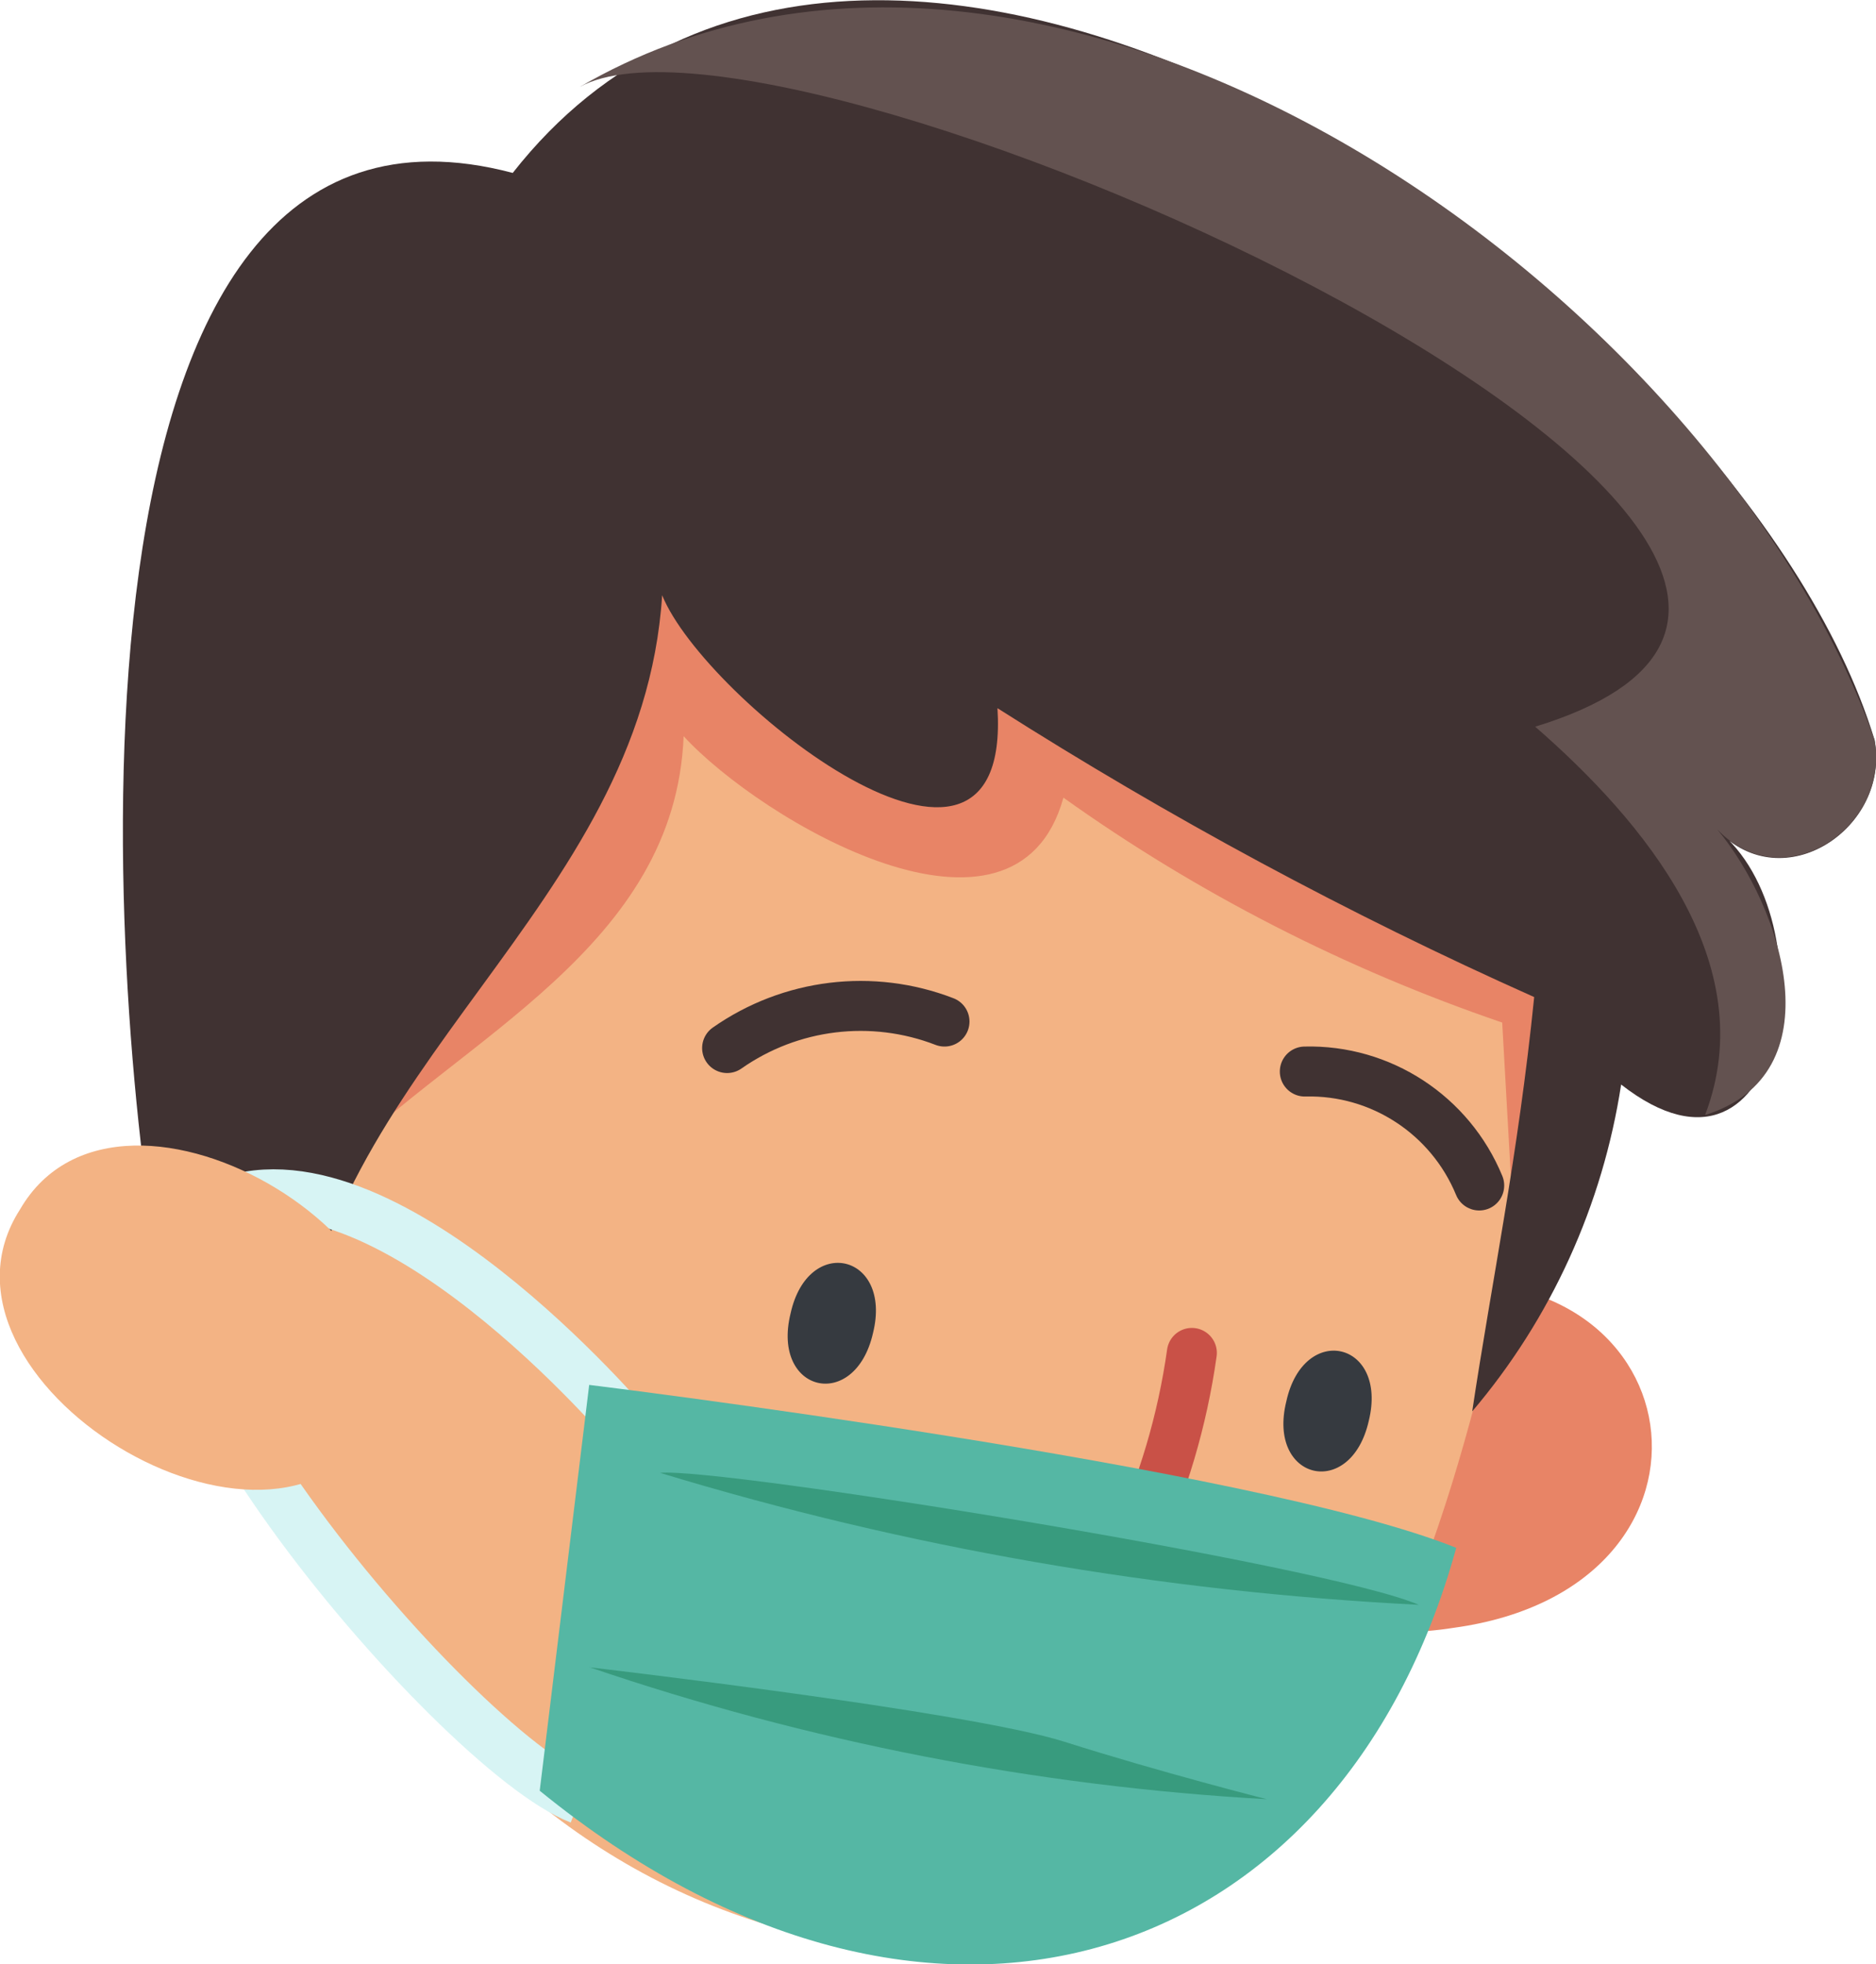
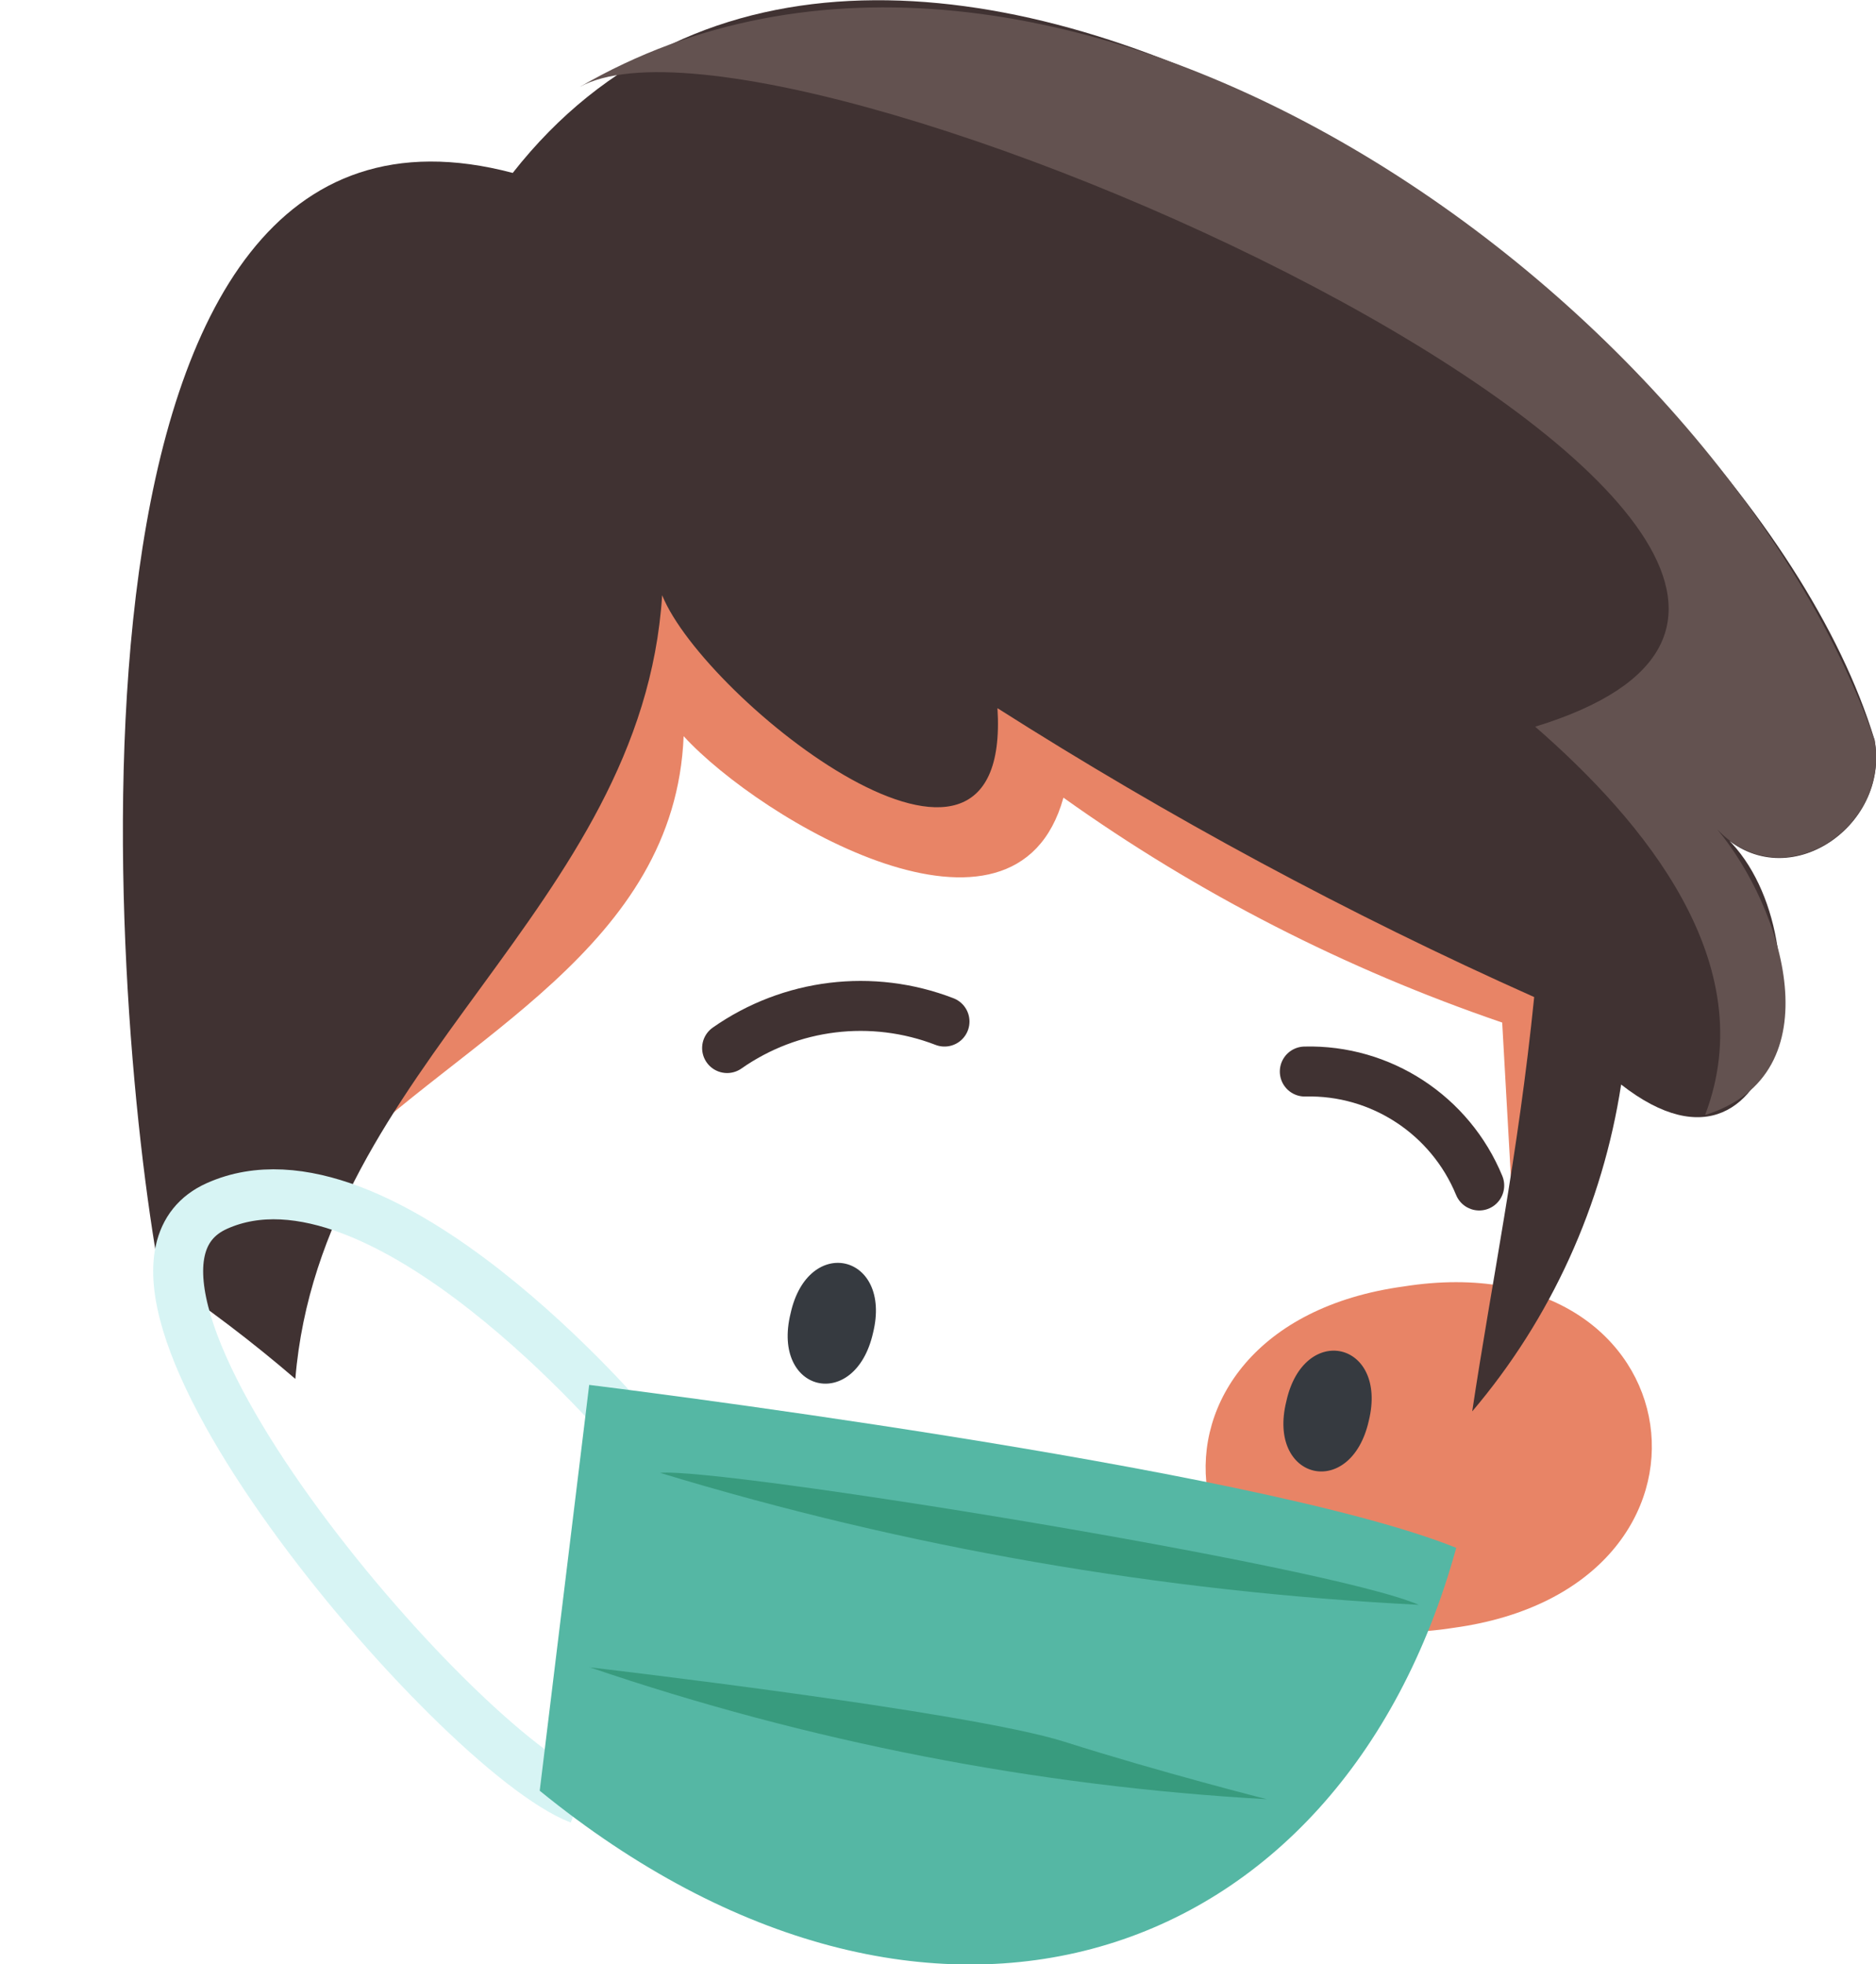
<svg xmlns="http://www.w3.org/2000/svg" id="Layer_2" viewBox="0 0 37.54 39.3">
  <defs>
    <style>.cls-1{stroke:#c95147;}.cls-1,.cls-2,.cls-3{fill:none;}.cls-1,.cls-3{stroke-linecap:round;}.cls-4{fill:#55b7a4;}.cls-2{stroke:#d7f4f4;}.cls-5{fill:#635250;}.cls-6{fill:#389b7e;}.cls-7{fill:#e88466;}.cls-8{fill:#363a40;}.cls-9{fill:#403232;}.cls-3{stroke:#403232;}.cls-10{fill:#f3b384;}</style>
  </defs>
  <g id="Group_4699">
    <path id="Path_11379" class="cls-7" d="m28.09,25.74c5.9-.93,6.92,6.02,1,6.83-5.9.93-6.92-6.02-1-6.83" />
-     <path id="Path_11380" class="cls-10" d="m19.09,39.09C.43,38.71-1.98,4.18,17.38,2.95c7.49,1.17,15.65,5.06,13.78,16.78-1.92,12.45-4.45,19.27-12.06,19.35" />
    <path id="Path_11381" class="cls-7" d="m6.65,23.36c2.61-2.62,6.86-4.41,7.03-8.63,1.55,1.69,6.64,4.69,7.6,1.23,2.69,1.92,5.65,3.43,8.78,4.5.08,1.43.16,2.84.24,4.27,6.46-9.06-5.91-13.76-12.49-17.02C9.55,3.46,4.22,12.49,4.8,19.87" />
    <path id="Path_11382" class="cls-8" d="m25.74,28.04c.35-1.59,2.04-1.2,1.65.39-.36,1.59-2.04,1.19-1.65-.39" />
    <path id="Path_11383" class="cls-8" d="m15.82,26.28c.35-1.59,2.04-1.19,1.65.39-.36,1.59-2.04,1.2-1.65-.39" />
    <path id="Path_11384" class="cls-3" d="m18.9,20.44c-1.45-.56-3.08-.36-4.35.53" />
    <path id="Path_11385" class="cls-3" d="m29.6,23.72c-.58-1.41-1.97-2.32-3.49-2.28" />
-     <path id="Path_11386" class="cls-1" d="m23.85,27.07c-.19,1.35-.58,2.66-1.15,3.89" />
    <path id="Path_11387" class="cls-9" d="m37.51,14.8c.33,1.76-1.83,3.21-3.15,1.8,2.26,1.78,1.42,7.71-1.92,5.1-.37,2.41-1.4,4.68-2.98,6.54.38-2.54.92-5.12,1.24-8.29-3.72-1.66-7.31-3.6-10.74-5.78.29,4.7-5.86-.16-6.71-2.26-.4,6.26-6.83,9.45-7.34,15.68-.86-.74-1.77-1.43-2.71-2.06C2.16,19.88.77.95,10.26,3.46c7.38-9.4,24.53,2.4,27.25,11.34" />
    <path id="Path_11388" class="cls-5" d="m37.51,14.79c.33,1.76-1.83,3.21-3.15,1.8,1.31,1.57,2.38,4.9-.24,5.72,1.16-3.04-1.24-5.89-3.4-7.77C41.65,11.19,15.77-.56,11.6,1.74c9.31-5.41,22.68,3.97,25.91,13.06" />
    <path id="Path_11389" class="cls-2" d="m12.62,28.6s-5-5.94-8.28-4.47,4.76,10.91,7.26,11.87" />
-     <path id="Path_11390" class="cls-10" d="m.4,24.2c2.03-3.5,9.28.93,7.1,4.33-2.03,3.5-9.28-.93-7.1-4.33" />
    <path id="Path_11407" class="cls-4" d="m11.79,27.71s13.3,1.63,17.35,3.26c-2.33,8.47-10.57,11.19-18.34,4.86l.99-8.12Z" />
    <path id="Path_11408" class="cls-6" d="m13.21,29.47c1.15-.12,13.33,1.84,15.18,2.64-5.15-.26-10.25-1.14-15.18-2.64" />
    <path id="Path_11409" class="cls-6" d="m11.79,33.36s7.59.88,9.51,1.49,4.05,1.15,4.05,1.15c-4.62-.26-9.18-1.15-13.55-2.64" />
  </g>
</svg>